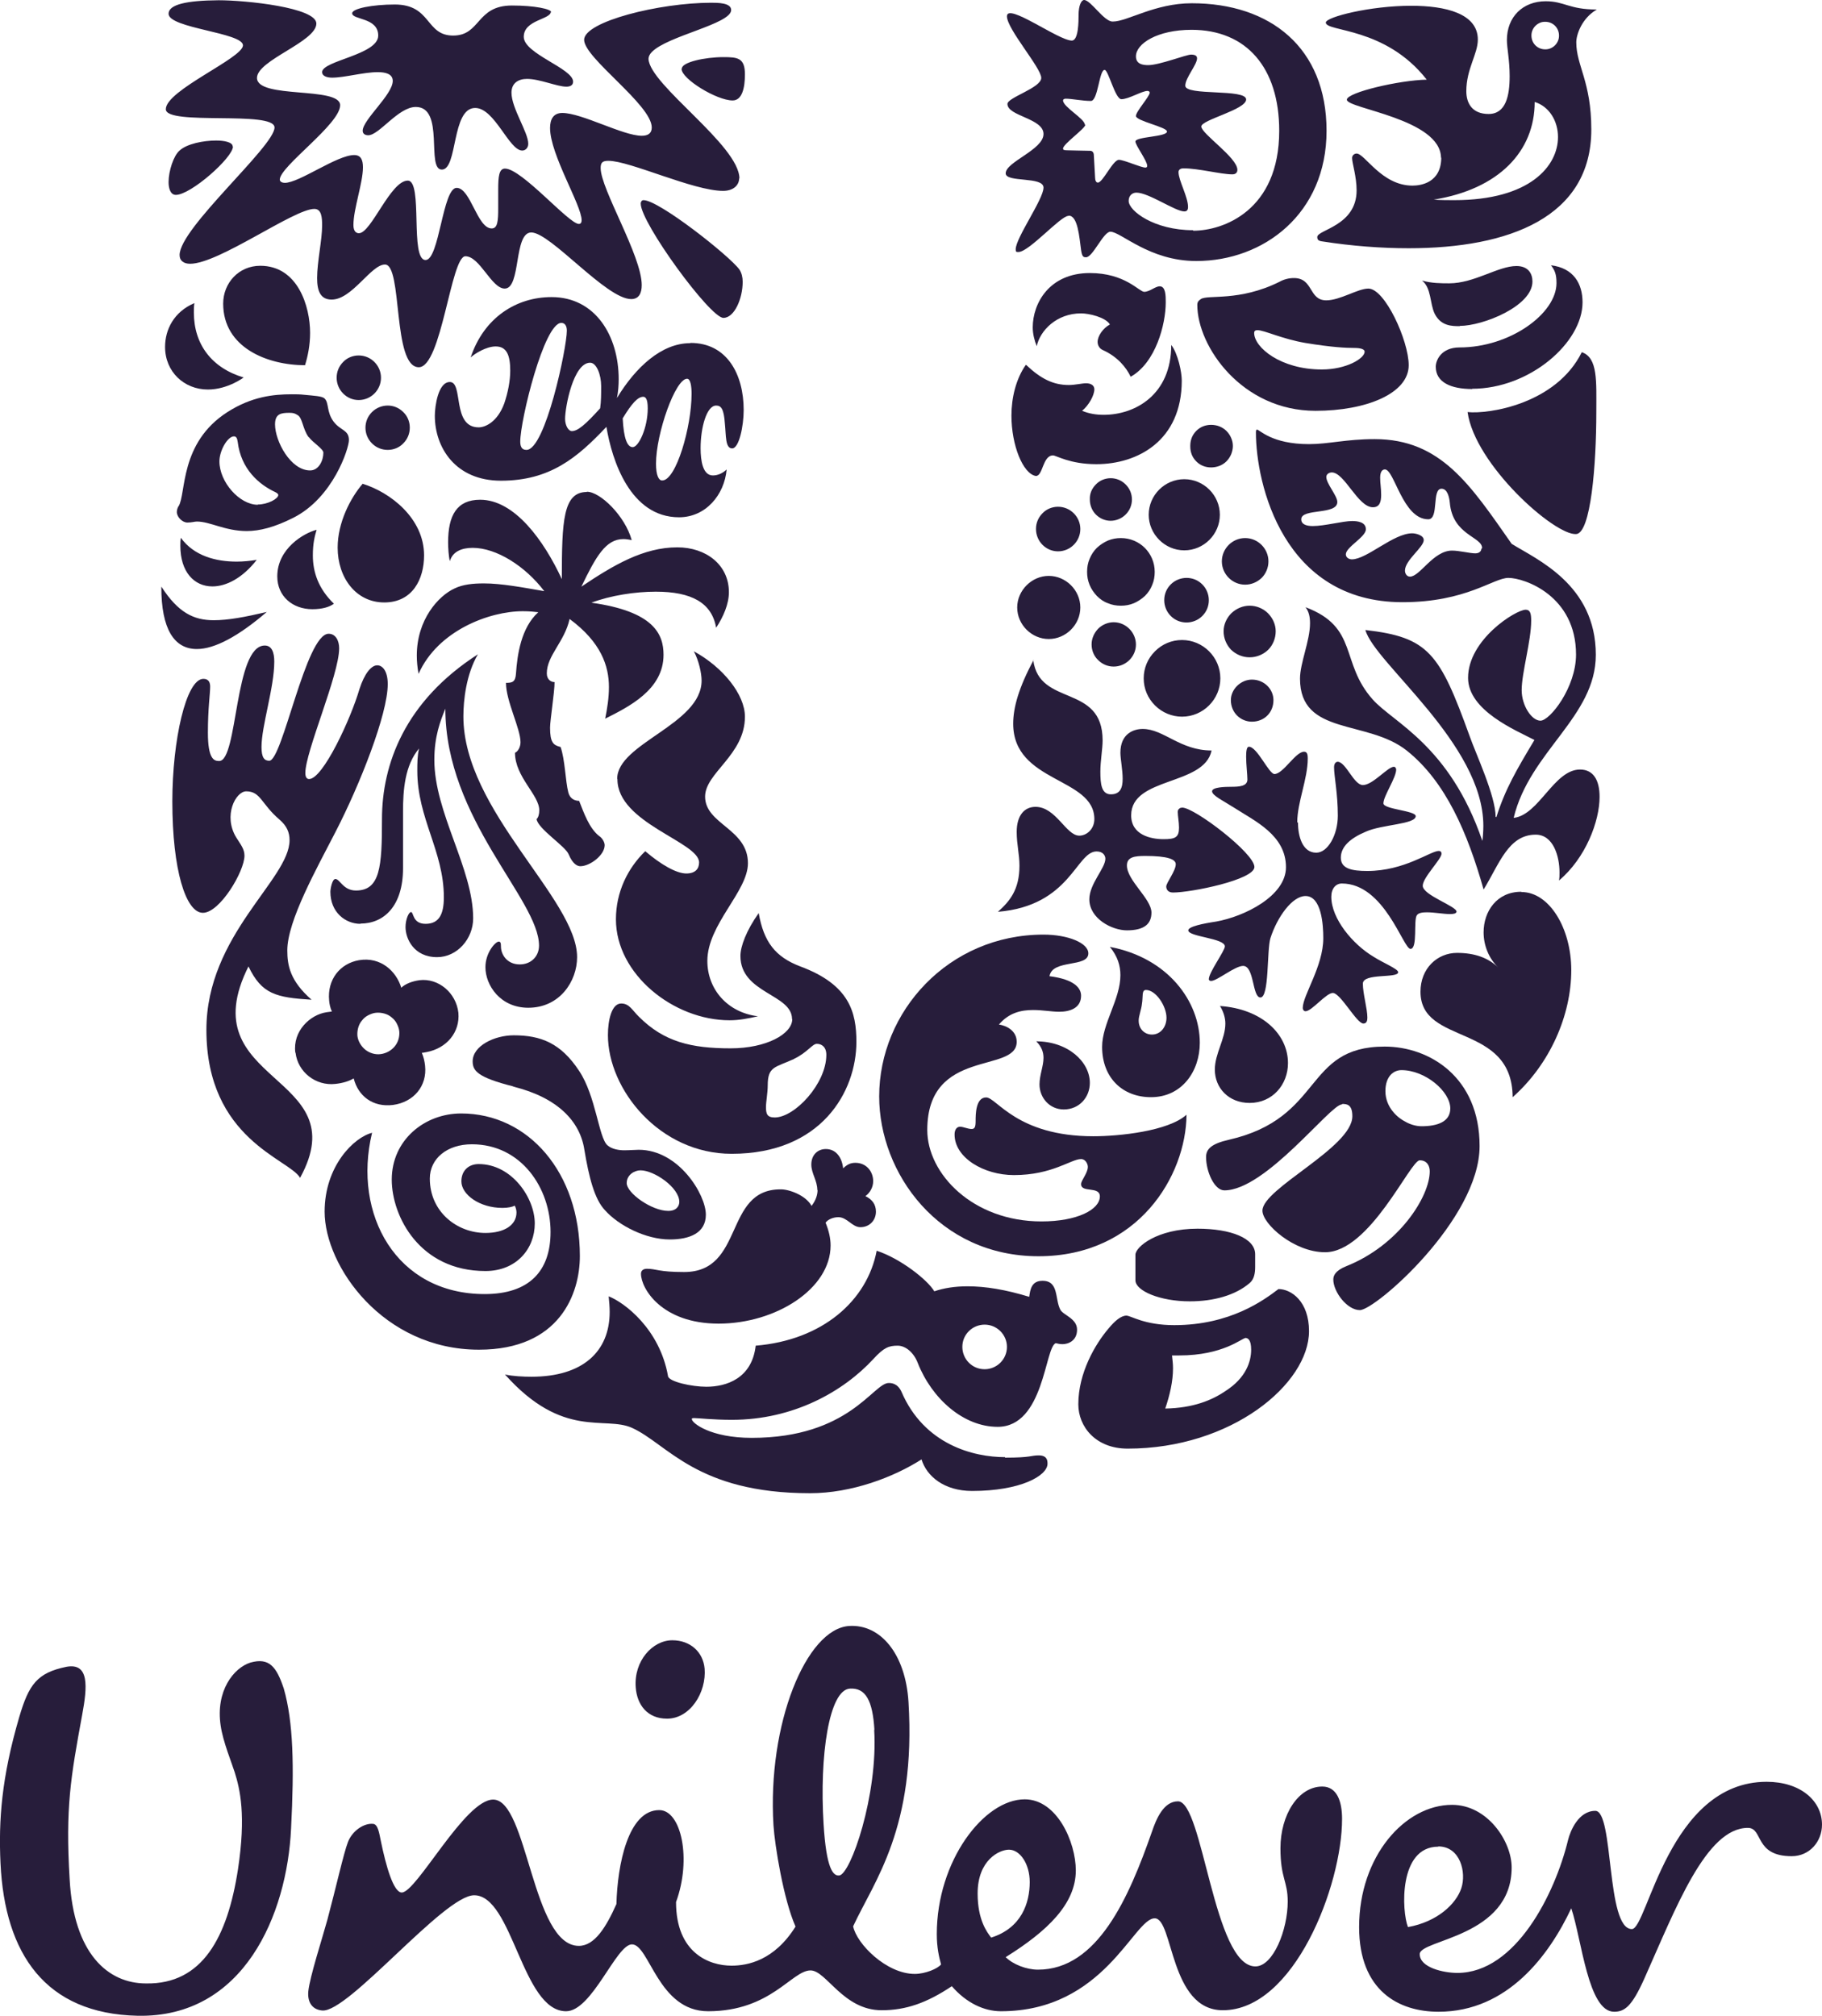
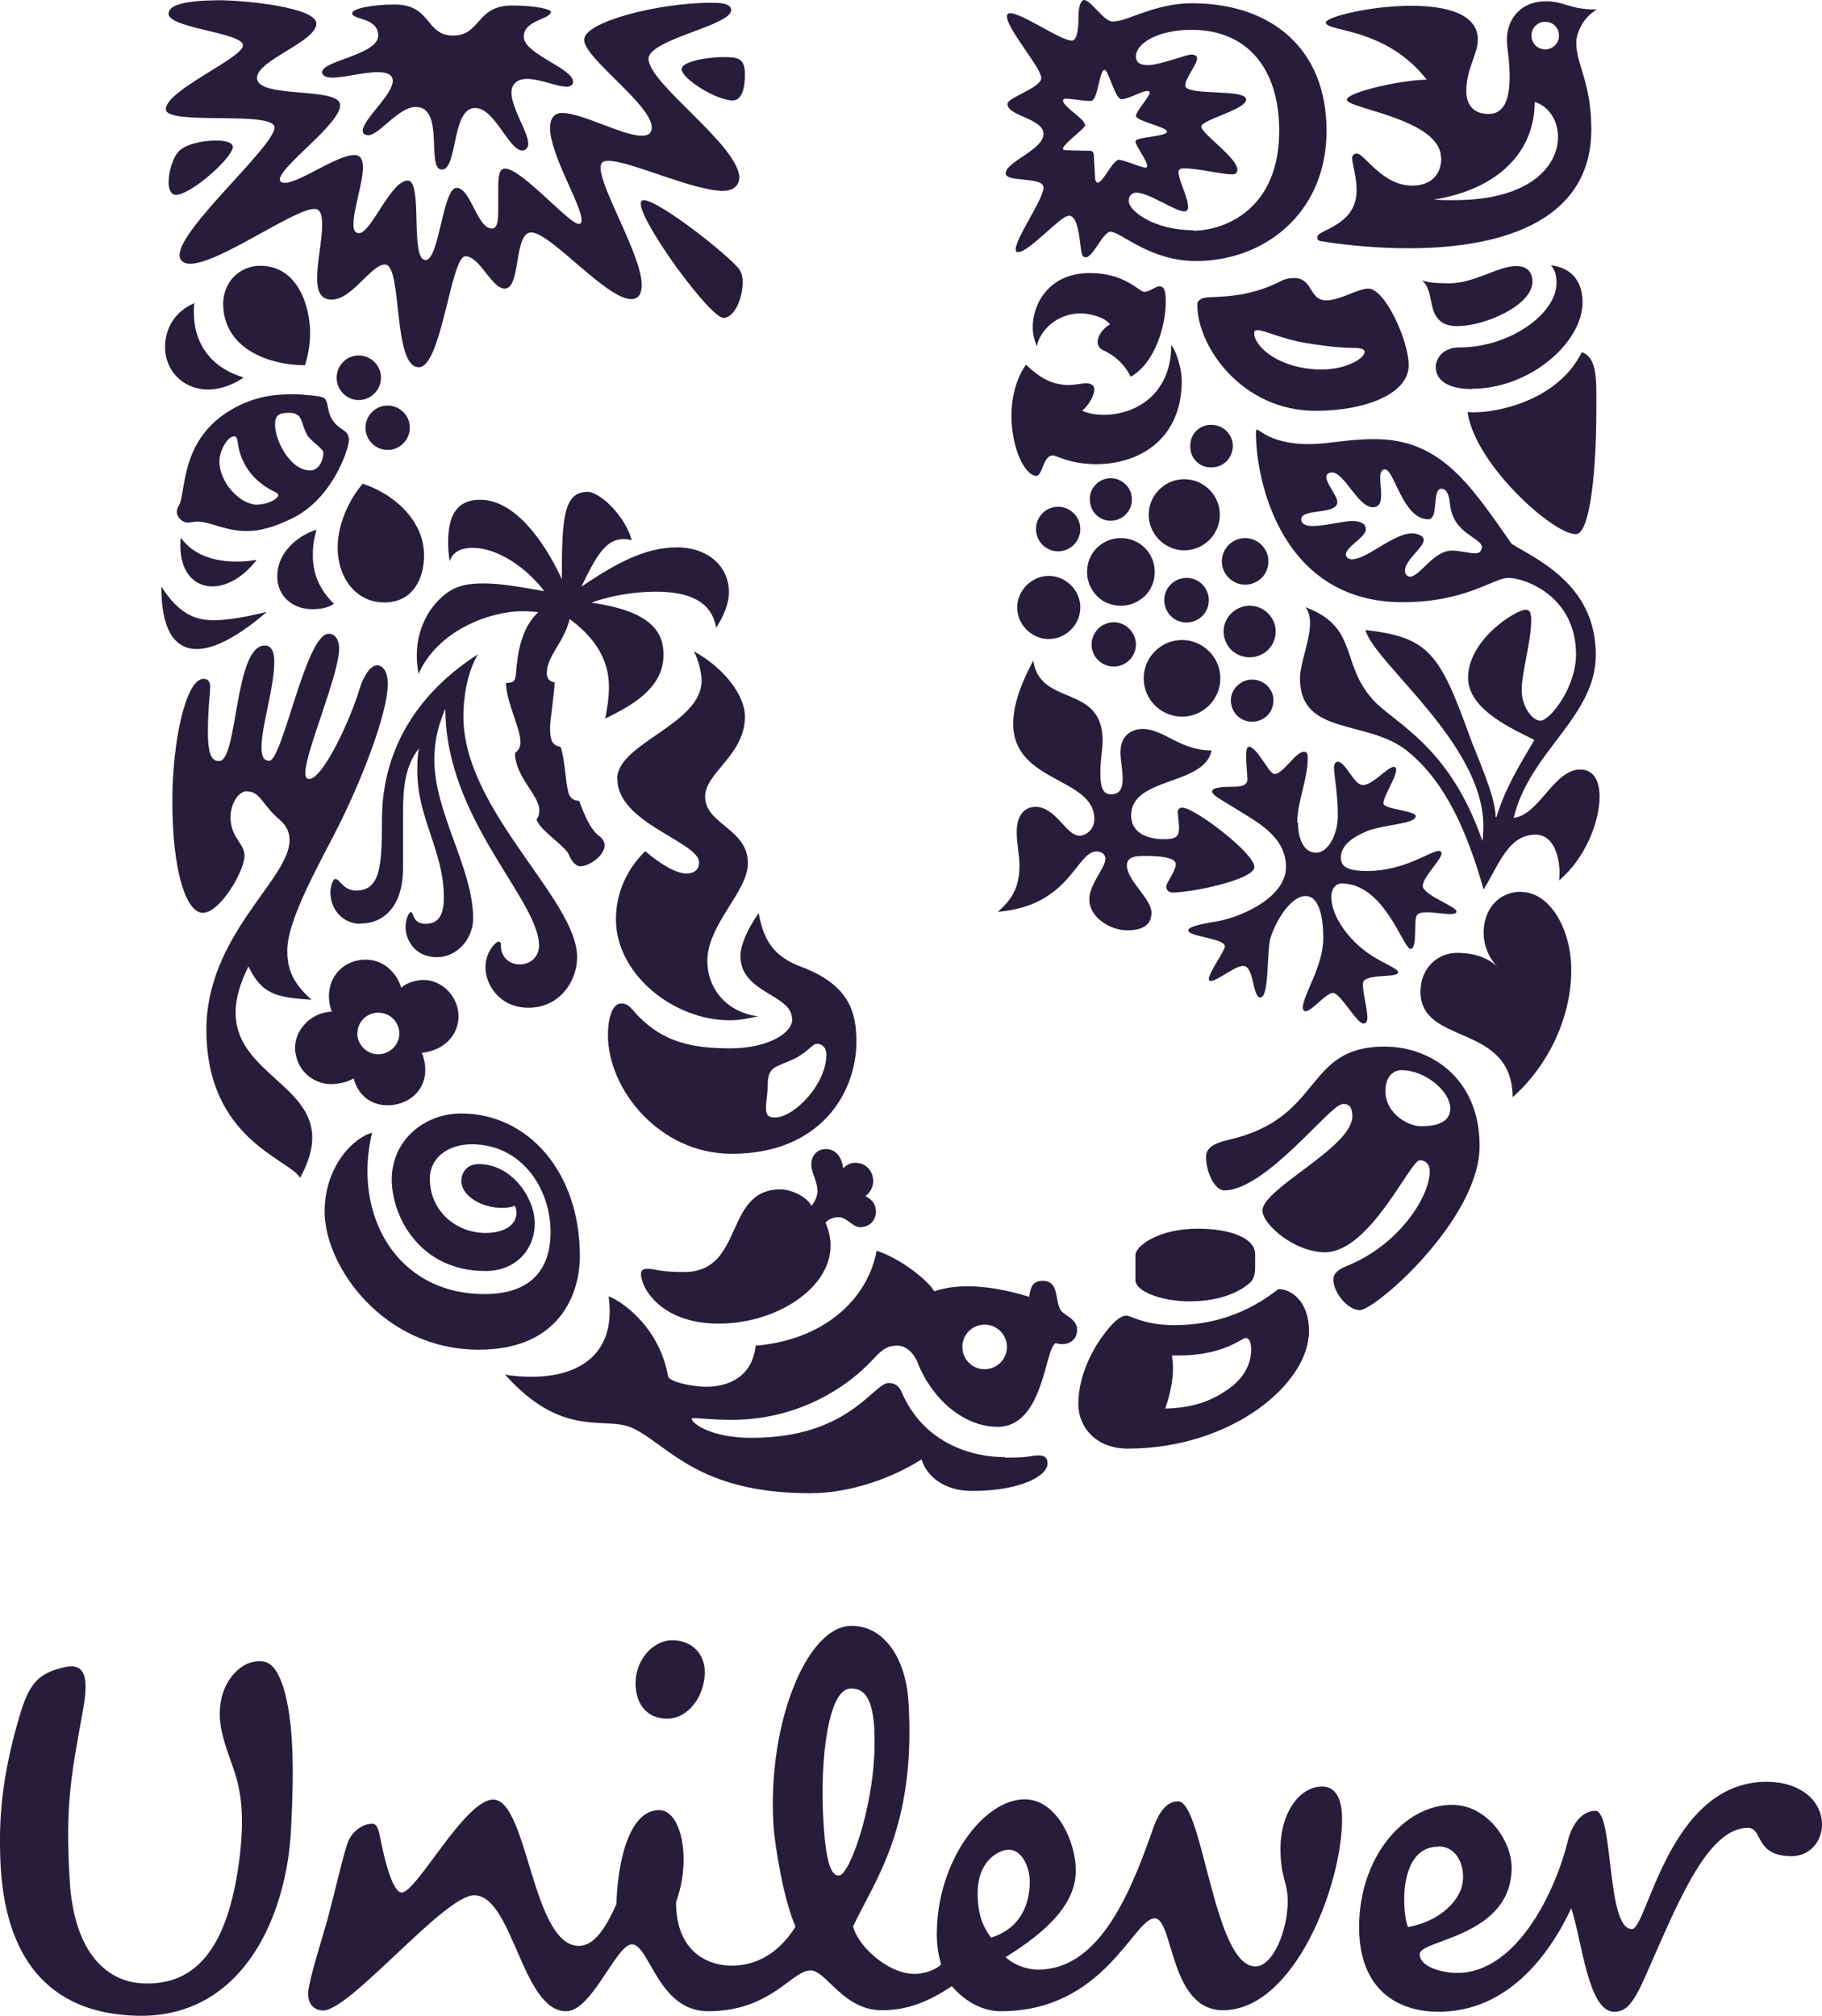
<svg xmlns="http://www.w3.org/2000/svg" id="Layer_2" data-name="Layer 2" viewBox="0 0 72.74 80.47">
  <defs>
    <style>
      .cls-1 {
        fill: #271d3b;
      }
    </style>
  </defs>
  <g id="Capa_1" data-name="Capa 1">
    <g>
      <path class="cls-1" d="M29.21,78.47c.63,0,1.7-.2,2.55-1.56-.48-1.08-.83-3.25-.88-4.04-.25-4.05,1.31-7.85,3.02-7.96,1.25-.08,2.25,1.11,2.37,3.03.31,5.04-1.37,7.15-2.21,8.96.14.7,1.33,1.9,2.46,1.9.42,0,.92-.21,1.05-.38-.08-.29-.17-.67-.17-1.21,0-2.92,1.88-5.38,3.51-5.38,1.29,0,2.04,1.71,2.04,2.84,0,1.33-1.13,2.42-2.8,3.46.29.29.83.5,1.29.5,2.38,0,3.63-2.88,4.55-5.51.17-.5.46-1.21,1.04-1.21,1,0,1.42,6.59,3.09,6.59.71,0,1.29-1.46,1.29-2.59,0-.83-.29-.92-.29-2.13,0-1.33.71-2.46,1.67-2.46.58,0,.79.58.79,1.29,0,2.67-1.92,7.64-4.76,7.64-2.13,0-1.97-3.67-2.72-3.67-.84,0-2.01,3.71-6.14,3.71-.67,0-1.38-.33-1.96-1-1,.67-1.84.96-2.8.96-1.54,0-2.21-1.59-2.84-1.59-.75,0-1.58,1.63-4.09,1.63-2,0-2.34-2.67-3.04-2.67-.63,0-1.59,2.67-2.63,2.67-1.76,0-2.13-4.63-3.67-4.63-1.21,0-5.03,4.71-6.07,4.6-.42-.04-.59-.36-.55-.77.06-.58.56-2.12.76-2.85.34-1.27.65-2.66.82-3.1.17-.45.64-.77,1.01-.73.19.02.24.37.3.66.21,1.03.51,2.08.84,2.08.59,0,2.52-3.71,3.65-3.71,1.38,0,1.55,5.84,3.42,5.84.63,0,1.09-.75,1.5-1.67.04-1.55.46-3.75,1.71-3.75.88,0,1.3,1.96.67,3.67,0,2.04,1.33,2.54,2.21,2.54M62.6,73.46c-.52,2.14-2.09,5.3-4.42,5.3-.54,0-1.5-.21-1.5-.75,0-.59,3.67-.67,3.67-3.46,0-1.04-.96-2.5-2.38-2.5-1.88,0-3.71,2.05-3.71,4.88,0,2.54,1.58,3.38,3.17,3.38,2.76,0,4.42-2.26,5.3-4.13.42,1.25.67,4.13,1.71,4.13.42,0,.71-.21,1.21-1.33,1.25-2.8,2.46-6.01,4.13-6.01.62,0,.25,1.13,1.75,1.13.71,0,1.21-.58,1.21-1.26,0-.96-.87-1.71-2.21-1.71-3.92,0-4.76,5.88-5.38,5.88-1.04,0-.71-4.72-1.46-4.72-.67,0-1,.8-1.09,1.17ZM34.91,69.06c-.07-1.17-.35-1.69-.98-1.65-.83.05-1.22,2.67-1.05,5.41.11,1.79.38,2.07.62,2.05.46-.03,1.56-3.23,1.4-5.82M28.13,66.61c-.06-.67-.58-1.13-1.29-1.13-.79,0-1.54.83-1.46,1.88.05.69.46,1.25,1.25,1.25.92,0,1.58-1.04,1.5-2.01ZM41.11,75.13c0-.71-.38-1.29-.83-1.29-.38,0-1.25.41-1.25,1.75,0,1.05.37,1.54.54,1.76,1.21-.38,1.54-1.38,1.54-2.22ZM57.42,73.71c.88,0,1.13,1.04.92,1.67-.21.63-.96,1.34-2.13,1.55-.25-.63-.38-3.21,1.21-3.21ZM9.37,70.75c-.12-.38-.47-1.23-.56-1.86-.21-1.39.52-2.31,1.19-2.52.75-.21,1.04.17,1.33,1.04.38,1.33.42,3.09.29,5.59-.16,3.42-1.88,7.56-6.13,7.47-3.67-.08-5.3-2.46-5.47-6.09-.08-1.71.04-3.42.75-5.84.38-1.29.71-1.76,1.88-2,.92-.17.84.79.63,1.92-.46,2.5-.67,3.71-.5,6.55.16,3,1.54,4.17,3.05,4.17,2.25.04,3.25-1.84,3.67-4.55.33-2.17.08-3.21-.13-3.88ZM58.59,16.45c.29,2.1,3.48,4.94,4.34,4.87.58-.05.8-2.75.8-4.87,0-1.22.07-2.17-.58-2.39-1.02,2.06-3.7,2.48-4.56,2.39ZM58.77,15.52c2.3,0,4.41-1.84,4.41-3.45,0-.75-.36-1.37-1.26-1.48.15.2.22.35.22.71,0,1.22-1.86,2.57-3.87,2.57-.73,0-.95.51-.95.77,0,.62.6.89,1.46.89ZM58.28,13.02c-.31,0-.75,0-1-.49-.2-.4-.13-1.04-.51-1.33.38.11.78.11,1.09.11,1,0,1.95-.69,2.68-.69.48,0,.64.31.64.62,0,.98-1.97,1.77-2.9,1.77ZM8.75,30.38c.75,0,.6-4.61,1.82-4.61.29,0,.38.29.38.64,0,1.04-.51,2.57-.51,3.41,0,.42.11.55.31.55.53,0,1.46-5.07,2.37-5.07.29,0,.42.29.42.58,0,1.06-1.35,4.12-1.35,4.98,0,.13.04.24.15.24.55,0,1.66-2.39,2.01-3.59.2-.62.47-.95.71-.95.22,0,.42.24.42.75,0,1.2-1.11,4.01-2.08,5.89-.75,1.46-1.93,3.56-1.93,4.74,0,.6.11,1.22.97,1.97-1.42-.09-1.99-.22-2.52-1.33-2.37,4.72,4.36,4.25,2.06,8.44-.42-.75-3.74-1.53-3.74-5.91,0-3.79,3.32-6,3.32-7.57,0-.31-.11-.57-.4-.82-.73-.62-.75-1.13-1.33-1.13-.42,0-.93.97-.4,1.84.18.29.33.46.33.73,0,.62-.98,2.28-1.66,2.28s-1.22-1.7-1.22-4.45c0-2.44.55-4.89,1.24-4.89.2,0,.27.13.27.31,0,.29-.09.86-.09,1.84,0,1.04.24,1.13.44,1.13Z" />
      <path class="cls-1" d="M14.39,36.87c.93,0,1.7-.69,1.7-2.21v-2.26c0-.86.07-1.84.64-2.52-.07.29-.07.6-.07.89,0,1.9,1.06,3.21,1.06,5.05,0,.69-.2,1.06-.73,1.06s-.47-.47-.58-.47c-.09,0-.22.29-.22.6,0,.46.33,1.2,1.26,1.2.8,0,1.44-.73,1.44-1.55,0-1.99-1.55-4.21-1.55-6.33,0-.93.24-1.55.44-2.04,0,4.41,3.74,7.62,3.74,9.46,0,.42-.31.75-.77.75-.51,0-.75-.4-.75-.71,0-.15-.02-.2-.09-.2-.13,0-.53.44-.53,1.02,0,.73.6,1.62,1.71,1.62,1.26,0,1.95-1.06,1.95-2.02,0-2.32-4.54-5.85-4.54-9.61,0-.64.11-1.68.58-2.48-2.92,1.88-3.83,4.39-3.83,6.58,0,1.9-.07,2.85-1.04,2.85-.51,0-.64-.46-.82-.46-.13,0-.2.4-.2.51,0,.82.6,1.28,1.2,1.28ZM52.77,14.75c.98,0,1.71-.44,1.71-.71,0-.09-.13-.15-.42-.15s-.86-.02-1.95-.2c-.93-.16-1.64-.51-1.91-.51-.09,0-.13.04-.13.11,0,.58,1.06,1.46,2.7,1.46ZM47.94,11.94c.28-.19,1.53.11,3.14-.69.18-.1.37-.15.58-.15.78,0,.58.89,1.29.89.55,0,1.26-.47,1.68-.47.66,0,1.61,2.08,1.61,3.06,0,1.13-1.7,1.82-3.72,1.82-2.94,0-4.72-2.57-4.72-4.23,0-.13.07-.18.13-.22ZM14.86,45.22c-.73.18-1.9,1.33-1.9,3.15,0,2.17,2.33,5.51,6.16,5.51,3.23,0,4.03-2.24,4.03-3.74,0-3.34-2.06-5.69-4.74-5.69-1.46,0-2.77,1.06-2.77,2.64,0,1.46,1.11,3.65,3.74,3.65,1.24,0,1.97-.89,1.97-1.9s-.91-2.37-2.24-2.37c-.4,0-.69.26-.69.69,0,.53.73,1.06,1.64,1.06.22,0,.4-.04.49-.09.04.07.07.18.07.27,0,.51-.49.82-1.24.82-1.13,0-2.22-.84-2.22-2.17,0-.8.69-1.37,1.68-1.37,1.97,0,3.14,1.75,3.14,3.5,0,1.57-.86,2.48-2.63,2.48-3.54,0-5.27-3.19-4.5-6.42ZM38.42,53.77c0,.23.09.46.26.63.17.17.39.26.63.26.49,0,.89-.4.89-.89s-.4-.89-.89-.89c-.23,0-.46.09-.63.26-.17.17-.26.39-.26.63M40.13,58.19c1.06,0,1.01-.09,1.34-.09s.35.2.35.33c0,.49-1.09,1.09-3.01,1.09-1.13,0-1.82-.6-2.02-1.26-1.11.71-2.79,1.35-4.45,1.35-4.54,0-5.69-1.97-7.11-2.61-1.09-.49-2.75.47-5.07-2.13.31.07.73.09,1.06.09,2.04,0,3.12-1,3.12-2.59,0-.2-.02-.42-.04-.62.62.24,2.04,1.3,2.37,3.19.04.22.95.42,1.53.42.8,0,1.82-.33,1.97-1.64,2.66-.22,4.45-1.79,4.83-3.79.95.31,2.04,1.17,2.3,1.62.38-.13.82-.2,1.33-.2.71,0,1.51.13,2.46.42.04-.29.09-.64.53-.64.66,0,.49.73.71,1.15.11.22.67.35.67.8s-.36.58-.58.58c-.09,0-.2-.02-.27-.04-.44.15-.46,3.34-2.32,3.34-1.37,0-2.63-1.13-3.19-2.55-.16-.42-.49-.69-.8-.69-.35,0-.55.07-.97.53-1.2,1.3-3.19,2.43-5.65,2.43-.75,0-1.35-.07-1.51-.07-.09,0-.09.02-.09.04,0,.16.75.75,2.39.75,3.9,0,4.85-2.19,5.47-2.19.09,0,.35,0,.51.35.91,2.12,2.89,2.61,4.13,2.61ZM53.57,44.09c-.46,0-3.04,3.43-4.69,3.43-.4,0-.73-.75-.73-1.33,0-.31.2-.53.91-.69,3.81-.87,2.97-3.72,6.22-3.72,1.79,0,3.79,1.22,3.79,3.97,0,2.92-4.16,6.55-4.78,6.55-.51,0-1.06-.73-1.06-1.22,0-.15.07-.35.51-.53,2.12-.84,3.34-2.79,3.34-3.79,0-.22-.11-.44-.4-.44-.38,0-1.99,3.67-3.78,3.67-1.24,0-2.5-1.13-2.5-1.66,0-.89,3.59-2.52,3.59-3.77,0-.47-.22-.49-.4-.49M55.95,42.72c-.31,0-.64.24-.64.84,0,.66.51,1.08.8,1.22.15.09.4.18.64.18.64,0,1.15-.18,1.15-.71,0-.68-1-1.53-1.95-1.53ZM14.59,17.07c0,.24.09.46.26.63s.39.26.63.26c.23,0,.46-.09.62-.26.17-.17.26-.39.26-.63,0-.23-.09-.46-.26-.62-.17-.17-.39-.26-.62-.26-.23,0-.46.09-.63.26-.17.17-.26.39-.26.63ZM13.44,15.08c0,.23.09.46.26.63.17.17.39.26.62.26.49,0,.89-.4.89-.89s-.4-.89-.89-.89c-.23,0-.46.09-.62.26-.17.17-.26.39-.26.63ZM12.64,21.15c-.51.13-1.57.75-1.57,1.86,0,.8.62,1.31,1.4,1.31.4,0,.69-.09.86-.22-.62-.6-.84-1.26-.84-1.93,0-.47.07-.75.15-1.02ZM7.22,21.46c-.02.11-.02.22-.02.33,0,1.04.55,1.62,1.28,1.62.55,0,1.2-.33,1.77-1.06-.26.04-.53.07-.8.07-.82,0-1.7-.22-2.23-.95ZM6.44,23.43c0,1.68.51,2.48,1.42,2.48.71,0,1.66-.51,2.79-1.48-.86.2-1.53.33-2.12.33-.8,0-1.42-.31-2.08-1.33ZM12.18,14.57c.11-.35.2-.8.2-1.28,0-1.06-.49-2.68-1.99-2.68-.86,0-1.48.69-1.48,1.51,0,1.75,1.75,2.46,3.28,2.46ZM10.29,20.15c-.73,0-1.53-.91-1.53-1.73,0-.44.33-1,.58-1,.09,0,.13.07.15.22.13,1.08.84,1.7,1.51,2.01.07.04.11.07.11.11,0,.15-.42.38-.82.38M12.33,17.45c.15.21.58.47.58.62,0,.31-.18.71-.53.71-.78,0-1.4-1.17-1.4-1.84,0-.42.24-.46.57-.46.16,0,.22.02.33.09.2.11.2.55.44.88ZM7.13,20.2c-.04.07-.07.15-.07.24,0,.2.22.42.42.42.18,0,.29-.04.38-.04.53,0,1.13.38,1.99.38.51,0,1.11-.15,1.86-.53,1.59-.8,2.22-2.77,2.22-3.1,0-.42-.34-.37-.62-.75-.28-.39-.17-.73-.35-.91-.1-.1-.42-.11-.82-.15-.16-.02-.32-.02-.49-.02-.73,0-1.6.09-2.57.71-1.92,1.23-1.64,3.25-1.95,3.76ZM14.48,19.31c-.49.57-1,1.55-1,2.55,0,1.2.73,2.19,1.86,2.19s1.59-.93,1.59-1.88c0-1.48-1.35-2.52-2.46-2.86ZM9.74,15.06s-.64.49-1.44.49c-.95,0-1.71-.71-1.71-1.7,0-.69.35-1.4,1.17-1.75-.02.13-.02.24-.02.38,0,1.26.71,2.21,1.99,2.59ZM48.78,22.41c0,.51.42.93.93.93.25,0,.48-.1.66-.27.17-.17.27-.41.27-.66,0-.51-.42-.93-.93-.93s-.93.42-.93.93ZM48.85,25.2c0,.28.11.54.3.74.2.19.46.3.74.3s.54-.11.74-.3c.19-.19.3-.46.3-.74,0-.27-.12-.53-.31-.72-.19-.19-.46-.3-.73-.3s-.53.11-.73.3c-.19.19-.31.45-.31.72ZM45.66,27.08c0,.41.16.79.45,1.08.29.29.68.45,1.08.45.84,0,1.53-.69,1.53-1.53s-.69-1.53-1.53-1.53c-.41,0-.79.16-1.08.45s-.45.67-.45,1.08ZM46.48,23.96c0,.23.09.46.26.63.17.17.39.26.63.26.23,0,.46-.09.63-.26.17-.17.26-.39.26-.63,0-.23-.09-.46-.26-.63-.17-.17-.39-.26-.63-.26-.23,0-.46.09-.63.26-.17.17-.26.39-.26.63ZM43.58,25.73c0,.23.09.46.26.62.17.17.39.26.62.26.49,0,.89-.4.89-.88s-.4-.89-.89-.89c-.23,0-.46.1-.62.26-.16.17-.26.39-.26.62ZM45.86,20.55c0,.77.64,1.42,1.42,1.42s1.42-.64,1.42-1.42-.64-1.42-1.42-1.42-1.42.64-1.42,1.42ZM47.52,17.83c0,.11.02.22.06.32.04.1.1.19.18.27.08.08.17.14.27.18.1.04.21.06.32.06.11,0,.22-.02.33-.06.1-.04.2-.1.28-.18.08-.08.14-.17.19-.28.04-.1.07-.22.07-.33s-.02-.22-.07-.33c-.04-.1-.11-.2-.19-.28-.08-.08-.18-.14-.28-.18-.1-.04-.22-.06-.33-.06-.11,0-.22.02-.32.06-.1.04-.19.1-.27.18-.08.08-.14.17-.18.27-.04.1-.06.21-.06.32ZM43.51,19.95c0,.22.09.44.24.59.16.16.37.25.59.25.22,0,.44-.09.6-.25.16-.16.25-.37.25-.6s-.09-.44-.25-.6c-.16-.16-.37-.25-.6-.25-.22,0-.44.09-.59.25-.16.16-.25.37-.24.59ZM43.4,22.83c0,.18.03.35.1.52s.17.31.29.44c.13.13.27.23.44.29.16.07.34.1.52.1.18,0,.35-.03.52-.1.16-.07.31-.17.44-.29.13-.13.23-.28.29-.44.07-.16.1-.34.1-.52,0-.75-.6-1.35-1.35-1.35-.18,0-.35.03-.52.1-.16.07-.31.17-.44.29-.13.13-.22.27-.29.44-.07.16-.1.34-.1.52ZM40.61,24.25c0,.69.58,1.26,1.26,1.26s1.26-.57,1.26-1.26-.58-1.26-1.26-1.26-1.26.58-1.26,1.26ZM41.36,21.12c0,.23.09.46.26.63.17.17.39.26.62.26.49,0,.89-.4.89-.89s-.4-.89-.89-.89c-.23,0-.46.09-.62.26-.17.17-.26.39-.26.62ZM49.14,27.95c0-.44.4-.82.84-.82.49,0,.86.38.86.82,0,.51-.38.86-.86.86-.44,0-.84-.35-.84-.86ZM49.71,53.41c.11,0,.24.07.24.47,0,.49-.22,1.13-1.01,1.64-.55.38-1.31.69-2.42.71.18-.53.31-1.08.31-1.61,0-.18-.02-.31-.04-.51h.29c1.75,0,2.5-.69,2.63-.69ZM49.89,51.22c.18-.15.22-.4.22-.64v-.51c0-.64-.97-1.02-2.3-1.02-1.62,0-2.48.73-2.48,1.04v1.02c0,.42.98.84,2.17.84.95,0,1.82-.24,2.39-.73M51.04,51.46c-.58.44-1.92,1.44-4.16,1.44-1.2,0-1.73-.38-1.91-.38-.22,0-.47.22-.71.51-.53.62-1.21,1.77-1.21,3.03,0,.89.69,1.77,1.97,1.77,4.15,0,7.24-2.59,7.24-4.69,0-1.19-.71-1.68-1.22-1.68M51.82,32.84c0,.55.18,1.2.73,1.2.46,0,.86-.71.86-1.48,0-.89-.15-1.57-.15-1.93,0-.15.07-.22.15-.22.33.02.64.93,1,.93.4,0,.99-.73,1.24-.73.07,0,.09.09.09.11,0,.33-.51,1.06-.51,1.35,0,.24,1.29.29,1.29.51,0,.33-1.35.33-1.99.62-.62.26-1,.6-1,1.04s.44.53,1.06.53c1.48,0,2.52-.8,2.85-.8.07,0,.11.04.11.11,0,.22-.75.95-.75,1.28,0,.38,1.37.82,1.35,1.04-.02.07-.11.09-.27.09-.24,0-.62-.07-.91-.07-.18,0-.33.02-.4.11-.15.18.04,1.35-.26,1.35-.29,0-1.04-2.61-2.74-2.61-.24,0-.42.2-.42.53,0,.88.86,1.9,1.68,2.39.37.24.99.49.99.62,0,.26-1.41.02-1.41.46,0,.4.18,1,.18,1.35,0,.11-.02.24-.16.24-.27,0-.91-1.22-1.22-1.22-.27,0-.84.73-1.09.73-.07,0-.11-.07-.11-.13,0-.51.82-1.66.82-2.79,0-.53-.07-1.68-.71-1.68-.53,0-1.13.84-1.4,1.68-.15.49-.04,2.37-.4,2.37-.33,0-.24-1.26-.69-1.26-.33,0-1.04.6-1.28.6-.04,0-.09-.02-.09-.07,0-.27.64-1.13.64-1.31,0-.33-1.46-.38-1.46-.64,0-.15.58-.27,1.11-.35,1.13-.2,2.79-1.02,2.79-2.17,0-1.28-1.24-1.84-2.06-2.37-.42-.27-.89-.49-.89-.66s.53-.18.75-.18c.33,0,.66-.02.66-.29,0-.2-.05-.6-.05-.91,0-.22.02-.4.11-.4.33,0,.8,1.09,1.02,1.09.35,0,.84-.89,1.18-.89.11,0,.15.07.15.27,0,.82-.42,1.75-.42,2.55ZM41.25,26.35c.24,1.88,2.77.93,2.77,3.21,0,.33-.09.82-.09,1.24,0,.49.04.91.42.91s.47-.27.47-.62-.09-.8-.09-1.04c0-.78.55-.95.89-.95.84,0,1.49.86,2.75.86-.29,1.42-3.21,1.04-3.21,2.59,0,.78.78.95,1.29.95.47,0,.62-.07.62-.46,0-.22-.05-.47-.05-.62,0-.02,0-.05.01-.07,0-.02.02-.04.04-.06.02-.02.04-.03.06-.04.02,0,.05-.01.07-.01.49,0,2.88,1.82,2.88,2.37,0,.51-2.52,1.02-3.25,1.02-.22,0-.27-.15-.27-.24,0-.15.38-.62.38-.89,0-.2-.33-.33-1.22-.33-.42,0-.73.04-.73.38,0,.6.98,1.33.98,1.88,0,.44-.27.71-.98.71-.6,0-1.5-.47-1.5-1.24,0-.62.64-1.24.64-1.62,0-.11-.08-.29-.35-.29-.82,0-1.04,2.17-3.94,2.41.47-.42.86-.88.86-1.84,0-.47-.11-.84-.11-1.35,0-.66.31-1,.75-1,.82,0,1.22,1.15,1.75,1.15.29,0,.6-.26.6-.66,0-1.68-3.24-1.44-3.24-3.81,0-.64.22-1.44.82-2.55Z" />
-       <path class="cls-1" d="M45.46,40.75c0,.31.22.55.53.55.35,0,.58-.31.58-.67,0-.46-.42-1.11-.82-1.11-.18,0-.11.27-.16.55-.02.22-.13.49-.13.66M44.31,37.8c2.33.44,3.59,2.19,3.59,3.83,0,1.13-.71,2.17-1.95,2.17-1.13,0-1.95-.77-1.95-2.01,0-.93.73-1.9.73-2.86,0-.38-.11-.75-.42-1.13ZM41.37,41.57c.22.22.29.44.29.66,0,.33-.16.69-.16,1.06,0,.53.4,1,.97,1,.62,0,1.04-.49,1.04-1.06,0-.84-.87-1.66-2.15-1.66ZM48.7,40.15c.15.24.22.49.22.71,0,.62-.42,1.2-.42,1.84,0,.73.55,1.33,1.39,1.33.91,0,1.53-.73,1.53-1.59,0-1.17-1.06-2.17-2.72-2.28ZM41.9,38.97c1.02.13,1.26.49,1.26.78,0,.49-.44.64-.87.64-.31,0-.66-.07-1.04-.07-.49,0-.97.11-1.37.58.29.04.71.24.71.69,0,1.28-3.57.22-3.57,3.52,0,1.75,1.82,3.65,4.56,3.65,1.42,0,2.33-.47,2.33-1,0-.42-.75-.13-.75-.49,0-.15.27-.44.27-.69,0-.11-.09-.31-.27-.31-.4,0-1.15.64-2.68.64-1.2,0-2.37-.69-2.37-1.62,0-.2.09-.31.22-.31s.31.09.46.09c.13,0,.16-.09.16-.33s0-.93.42-.93,1.22,1.55,4.28,1.55c1.02,0,2.99-.2,3.72-.86-.02,2.44-1.93,5.65-5.91,5.65s-6.36-3.32-6.36-6.38c0-3.39,2.77-6.46,6.56-6.46.97,0,1.79.33,1.79.75,0,.58-1.44.22-1.55.91ZM27.57,13.69c1.46,0,2.12,1.26,2.12,2.68,0,.62-.18,1.53-.46,1.53s-.24-.51-.29-.98c-.04-.6-.15-.73-.35-.73-.38,0-.62.88-.62,1.7,0,.51.09,1.09.49,1.09.22,0,.42-.11.55-.24-.09,1.02-.84,1.91-1.9,1.91-1.95,0-2.68-2.28-2.9-3.61-1.17,1.24-2.26,2.15-4.21,2.15-1.82,0-2.64-1.33-2.64-2.59,0-.38.13-1.35.6-1.35.55,0,.07,1.81,1.15,1.81.27,0,.75-.22,1.02-.95.15-.44.24-.91.24-1.31,0-.6-.13-.97-.58-.97-.38,0-.84.29-1,.44.53-1.59,1.82-2.41,3.23-2.41,1.75,0,2.68,1.55,2.68,3.28,0,.24-.02.51-.07.75.75-1.24,1.79-2.19,2.92-2.19ZM25.86,16.3c0-.38-.09-.46-.18-.46-.22,0-.46.27-.82.86.04.8.18,1.15.4,1.15.24,0,.6-.78.6-1.55ZM22.83,17.21c.24,0,.55-.27,1.13-.91.04-.29.04-.55.04-.89,0-.44-.18-.93-.44-.93-.67,0-1,1.77-1,2.24,0,.26.13.49.27.49ZM26.44,19.18c.55,0,1.17-2.13,1.17-3.46,0-.29-.04-.6-.18-.6-.47,0-1.24,2.19-1.24,3.39,0,.47.11.67.24.67ZM21.02,17.96c.75,0,1.61-4.07,1.61-4.76,0-.18-.07-.31-.22-.31-.69,0-1.64,3.88-1.64,4.74,0,.16.04.33.24.33Z" />
      <path class="cls-1" d="M23.43,19.64c-.95,0-1,1.15-1,3.48-.71-1.53-1.88-3.17-3.26-3.17-.93,0-1.28.62-1.28,1.7,0,.22.02.56.07.75.11-.38.47-.53.91-.53.95,0,2.1.73,2.86,1.73-.86-.15-1.71-.31-2.41-.31-.44,0-.84.04-1.17.2-.64.29-1.51,1.24-1.51,2.68,0,.22.02.46.07.73.77-1.73,2.83-2.5,4.16-2.5.27,0,.46.02.62.04-.69.62-.84,1.71-.89,2.44-.02.35-.15.38-.4.38,0,.73.58,1.82.58,2.37,0,.2-.11.38-.22.42,0,.97.97,1.68.97,2.3,0,.15-.04.29-.11.35.07.4,1.14,1.07,1.28,1.4.17.41.36.48.47.48.38,0,.97-.44.97-.84,0-.13-.11-.29-.2-.35-.42-.31-.64-.97-.82-1.42-.16,0-.36-.07-.43-.33-.12-.46-.13-1.31-.31-1.82-.29-.07-.42-.18-.42-.77,0-.29.18-1.42.18-1.82-.13,0-.31-.09-.31-.35,0-.71.71-1.26.91-2.17,1.26.93,1.57,1.88,1.57,2.72,0,.44-.07.86-.15,1.26.93-.47,2.33-1.15,2.33-2.55,0-.82-.38-1.73-2.88-2.08.77-.29,1.75-.44,2.57-.44,1.42,0,2.24.44,2.41,1.44.29-.44.51-.95.51-1.42,0-1.09-.91-1.79-2.06-1.79-1.35,0-2.55.71-3.83,1.57.58-1.2.97-1.9,1.68-1.9.11,0,.22.02.33.04-.27-.97-1.26-1.93-1.79-1.93ZM60.74,35.61c1.11,0,1.99,1.44,1.99,3.12,0,1.79-.84,3.74-2.34,5.07-.02-2.99-3.68-2.04-3.68-4.21,0-.93.67-1.55,1.46-1.55.71,0,1.26.2,1.66.6-.4-.38-.6-.91-.6-1.42,0-.84.53-1.62,1.5-1.62ZM44.31,12.95c-.18-.29-.84-.44-1.15-.44-.98,0-1.64.69-1.77,1.31-.09-.22-.16-.49-.16-.75,0-.97.67-2.17,2.28-2.17,1.41,0,1.97.75,2.17.75.22,0,.44-.22.62-.22.24,0,.24.38.24.64,0,.88-.4,2.41-1.4,2.97-.18-.38-.53-.8-1.1-1.06-.07-.03-.12-.07-.16-.13s-.06-.13-.06-.2c0-.24.22-.55.48-.69ZM40.97,14.57c.58.55,1.08.8,1.7.8.25,0,.53-.07.69-.07.2,0,.33.09.33.24,0,.24-.22.64-.49.86.27.11.55.16.86.16,1.26,0,2.7-.8,2.7-2.79.27.35.42,1.09.42,1.42,0,2.41-1.77,3.34-3.41,3.34-1.06,0-1.6-.35-1.73-.35-.42,0-.4.84-.69.82-.51-.09-.97-1.22-.97-2.41,0-.71.18-1.46.57-2.02ZM22.01.49c0-.13-.66-.27-1.57-.27-1.44,0-1.24,1.2-2.35,1.2s-.86-1.24-2.33-1.24c-.89,0-1.7.16-1.7.35,0,.27,1.04.16,1.04.89,0,.77-2.24,1-2.24,1.46,0,.15.18.22.4.22.49,0,1.26-.22,1.82-.22.31,0,.6.07.6.35,0,.55-1.2,1.55-1.2,1.99,0,.13.11.18.22.18.44,0,1.2-1.13,1.9-1.13,1.17,0,.4,2.5,1.04,2.5s.38-2.46,1.33-2.46c.78,0,1.35,1.7,1.88,1.7.13,0,.24-.11.24-.27,0-.46-.67-1.42-.67-2.04,0-.38.27-.55.62-.55.51,0,1.2.31,1.57.31.13,0,.27-.04.27-.2,0-.53-1.97-1.11-1.97-1.79s1.08-.69,1.08-1ZM27.21,2.75c0,.4,1.4,1.26,2.04,1.26.38,0,.49-.51.49-1.04,0-.66-.29-.69-.86-.69-.73,0-1.66.2-1.66.46ZM29.52,7.13c0-1.33-3.59-3.74-3.63-4.78,0-.09.05-.19.13-.27.62-.65,3.17-1.12,3.17-1.68,0-.29-.53-.29-.8-.29-2.06,0-5.07.75-5.07,1.48s2.7,2.59,2.7,3.5c0,.24-.16.33-.4.33-.75,0-2.39-.91-3.17-.91-.35,0-.49.24-.49.6,0,1.06,1.26,3.08,1.26,3.68,0,.07-.02.15-.11.15-.4,0-2.28-2.21-2.95-2.21-.24,0-.27.33-.27.82v.75c0,.51-.02.82-.26.82-.58,0-.84-1.62-1.4-1.62s-.69,2.88-1.24,2.88c-.64,0-.09-3.17-.71-3.17-.69,0-1.46,2.1-1.95,2.1-.18,0-.22-.18-.22-.33,0-.64.38-1.68.38-2.3,0-.31-.09-.49-.35-.49-.69,0-2.19,1.11-2.77,1.11-.09,0-.2-.04-.2-.13,0-.53,2.41-2.21,2.41-2.97s-3.32-.24-3.32-1.09c0-.71,2.37-1.44,2.37-2.17,0-.64-2.81-.93-3.9-.93C7.44.02,6.73.18,6.73.55c0,.58,2.97.75,2.97,1.26s-3.08,1.79-3.08,2.55c0,.67,4.34.04,4.34.73,0,.75-3.79,4.01-3.79,5.09,0,.24.18.35.42.35,1.15,0,4.14-2.19,4.96-2.19.29,0,.31.35.31.66,0,.58-.2,1.46-.2,2.1,0,.51.13.86.58.86.82,0,1.57-1.4,2.13-1.4.71,0,.29,4.1,1.35,4.1.91,0,1.28-4.43,1.86-4.43s1.04,1.29,1.57,1.29c.66,0,.35-2.24,1.06-2.24.77,0,2.99,2.66,3.99,2.66.31,0,.42-.24.42-.56,0-1.17-1.64-3.83-1.64-4.67,0-.22.07-.29.31-.29.86,0,3.39,1.2,4.58,1.2.4,0,.64-.22.64-.51ZM9.3,5.85c0,.44-1.68,1.93-2.28,1.93-.22,0-.29-.27-.29-.51,0-.44.2-1.06.44-1.26.29-.27.95-.4,1.46-.4.31,0,.66.06.66.24ZM25.58,8.13c0,.77,2.77,4.56,3.3,4.56.44,0,.77-.77.77-1.44,0-.18-.04-.35-.13-.49-.4-.55-3.21-2.77-3.83-2.77-.07,0-.11.07-.11.13ZM61.14,1.42c0,.31.24.55.55.55.07,0,.14-.01.21-.04.07-.03.13-.07.18-.12.05-.05.09-.11.12-.18.03-.07.04-.14.04-.21,0-.31-.24-.55-.55-.55-.07,0-.15.01-.21.04-.07.03-.13.07-.18.12-.05.05-.09.11-.12.18-.03.07-.04.14-.04.21ZM57.53,6.31c0-1.57-3.76-1.97-3.76-2.33,0-.29,2.1-.78,3.19-.8-1.66-2.12-4.03-1.9-4.03-2.28,0-.22,1.77-.67,3.41-.67,1.37,0,2.66.31,2.66,1.35,0,.58-.46,1.17-.46,2.06,0,.49.24.91.89.91.69,0,.84-.73.84-1.51,0-.64-.11-1.13-.11-1.44,0-.93.64-1.55,1.55-1.55.75,0,.93.33,2.04.33-.6.35-.82,1-.82,1.31,0,.93.6,1.57.6,3.48,0,3.5-3.28,4.74-7.29,4.74-1.1,0-2.28-.09-3.43-.27-.18-.02-.22-.07-.22-.18,0-.29,1.57-.44,1.57-1.86,0-.55-.18-1.09-.18-1.29,0-.11.09-.18.18-.18.33,0,1,1.28,2.23,1.28.33,0,1.15-.11,1.15-1.13M61.27,4.07c0,1.97-1.43,3.48-4.03,3.9.29.02.56.02.82.02,3.03,0,4.14-1.37,4.14-2.52,0-.64-.35-1.22-.93-1.4ZM59.74,32.62c.35-1.11.8-1.88,1.52-3.08-.73-.38-2.65-1.17-2.65-2.48,0-1.53,1.91-2.72,2.3-2.72.18,0,.22.15.22.44,0,.8-.38,2.08-.38,2.77,0,.62.4,1.22.75,1.22.38,0,1.42-1.33,1.42-2.64,0-2.35-2.06-3.06-2.7-3.06-.6,0-1.68.97-4.23.97-4.76,0-5.85-4.72-5.85-6.78,0-.09.02-.11.04-.11.11,0,.58.58,2.08.58.78,0,1.48-.2,2.62-.2,2.65,0,3.83,1.84,5.47,4.18.99.62,3.36,1.62,3.36,4.43,0,2.48-2.64,3.85-3.28,6.51,1.01-.11,1.61-1.93,2.65-1.93.53,0,.78.42.78,1.09,0,.97-.55,2.44-1.62,3.34.02-.09.02-.2.02-.33,0-.62-.24-1.5-.95-1.5-1.1,0-1.46,1.19-2.08,2.19-.64-2.26-1.51-4.3-3.06-5.54-1.57-1.26-4.27-.58-4.27-2.88,0-.62.4-1.51.4-2.21,0-.24-.04-.46-.18-.64,2.13.8,1.37,2.21,2.68,3.68.82.93,3.07,1.82,4.38,5.65.02-.11.04-.4.04-.6,0-3.28-4.34-6.49-4.71-7.82,2.52.29,2.96.91,4.16,4.23.24.69,1.04,2.39,1.04,3.23ZM59.17,21.88c0-.46-1.18-.51-1.29-1.82-.02-.2-.09-.55-.33-.55-.4,0-.09,1.22-.53,1.22-1.02,0-1.35-1.99-1.73-1.99-.09,0-.19.07-.19.33,0,.24.04.4.04.69s-.07.49-.33.49c-.6,0-1.13-1.39-1.64-1.39-.11,0-.22.07-.22.18,0,.27.44.75.44,1,0,.53-1.44.24-1.44.69,0,.2.2.27.46.27.47,0,1.2-.2,1.57-.2.22,0,.55.04.55.33,0,.31-.8.71-.8,1,0,.13.13.2.24.2.6,0,1.66-1.04,2.41-1.04.13,0,.46.07.46.27,0,.29-.75.8-.75,1.22,0,.11.07.24.2.24.4,0,.93-1.04,1.68-1.04.29,0,.71.11.93.11.18,0,.24-.11.24-.18" />
      <path class="cls-1" d="M42.67,8.61c.36,0,.42.86.49,1.37.04.27.09.29.2.29.27,0,.69-1.02.97-1.02.42,0,1.55,1.17,3.43,1.17,2.68,0,5.2-1.88,5.2-5.2S50.71.13,47.58.13c-1.48,0-2.57.73-3.15.73-.35.02-.88-.86-1.15-.86-.11,0-.22.22-.22.6,0,.24,0,1.02-.27,1.02-.53,0-2.59-1.53-2.59-.97,0,.51,1.37,2.06,1.37,2.46s-1.35.78-1.35,1.04c0,.49,1.44.57,1.44,1.2s-1.51,1.11-1.51,1.57c0,.38,1.51.11,1.51.57s-1.11,2.01-1.11,2.46c0,.11.02.11.11.11.42,0,1.68-1.44,1.99-1.44ZM43.31,4.98c0-.24-.87-.71-.87-.97,0-.04.04-.07.11-.07.24,0,.67.09,1,.09.29,0,.33-1.24.55-1.24.15,0,.42,1.17.67,1.17.29,0,.82-.33,1.04-.33.04,0,.09.02.09.07,0,.15-.55.75-.55.93,0,.2,1.24.44,1.24.62,0,.22-1.26.2-1.26.4,0,.15.47.77.47.97,0,.04-.02.07-.07.07-.18,0-.86-.31-1.06-.31-.24,0-.64.91-.84.91-.07,0-.11-.09-.11-.2l-.05-.89c0-.09-.04-.18-.15-.18-.27,0-.78-.02-.93-.02-.11,0-.15-.02-.15-.07,0-.18.89-.8.89-.95ZM47.63,9.19c-1.55,0-2.57-.77-2.57-1.17,0-.2.13-.33.31-.33.49,0,1.55.75,1.91.75.09,0,.15-.04.15-.18,0-.4-.38-1.06-.38-1.39,0-.09.07-.15.2-.15.6,0,1.49.24,1.95.24.15,0,.2-.09.2-.18,0-.49-1.44-1.44-1.44-1.73,0-.27,1.79-.67,1.79-1.08,0-.44-2.43-.13-2.43-.55,0-.31.47-.84.47-1.09,0-.11-.09-.15-.24-.15-.2,0-1.26.42-1.71.42-.22,0-.49-.04-.49-.35,0-.51.86-1.06,2.22-1.06,2.19,0,3.5,1.51,3.5,4.03,0,3.19-2.24,3.99-3.43,3.99ZM32.64,47.5c0,.2-.07.42-.24.64-.24-.44-.93-.67-1.24-.66-2.28,0-1.42,3.3-3.85,3.3-1.02,0-1.11-.13-1.48-.13-.15,0-.24.07-.24.2,0,.58.82,1.99,3.1,1.99s4.47-1.39,4.47-3.12c0-.29-.07-.59-.2-.91.09-.13.31-.22.51-.22.35,0,.55.4.88.4.36,0,.62-.27.62-.62,0-.29-.15-.49-.42-.62.18-.13.31-.35.31-.6,0-.38-.27-.73-.71-.73-.2,0-.33.07-.49.22-.04-.4-.26-.77-.69-.77-.33,0-.58.24-.58.62,0,.35.24.64.24,1.02Z" />
-       <path class="cls-1" d="M26.68,48.34c-.66,0-1.66-.71-1.66-1.11,0-.33.31-.51.55-.51.55,0,1.55.69,1.55,1.26,0,.16-.11.36-.44.36ZM20.5,43.38c1.77.44,2.66,1.39,2.83,2.52.18,1.08.4,1.97.82,2.41.55.62,1.64,1.17,2.59,1.17.8,0,1.44-.26,1.44-.99,0-.8-1.08-2.59-2.68-2.59-.15,0-.35.02-.58.02-.2,0-.49-.04-.67-.2-.35-.31-.46-1.97-1.13-2.97-.73-1.11-1.53-1.42-2.61-1.42-.77,0-1.64.42-1.64,1.04,0,.38.2.64,1.62,1Z" />
      <path class="cls-1" d="M31.62,40.68c0-1-2.06-1.02-2.06-2.52,0-.38.24-1.02.73-1.71.2,1.15.66,1.75,1.66,2.13,1.97.73,2.24,1.84,2.24,3.01,0,1.99-1.4,4.47-4.98,4.47-2.88,0-4.94-2.57-4.94-4.74,0-.6.15-1.26.53-1.26.33,0,.44.27.71.53,1,1,2.08,1.26,3.66,1.26,1.42,0,2.46-.57,2.46-1.17ZM31.71,42.27c-.76.35-1.06.29-1.06,1.06,0,.29-.07.66-.07.86,0,.27.04.42.35.42.8,0,2.06-1.35,2.06-2.5,0-.31-.18-.44-.38-.44-.18,0-.38.35-.91.6ZM24.64,31.09c0-1.42,3.37-2.17,3.37-3.92,0-.29-.11-.8-.31-1.17,1.17.64,2.04,1.73,2.04,2.61,0,1.53-1.59,2.24-1.59,3.19,0,1.11,1.71,1.28,1.71,2.66,0,1.13-1.62,2.44-1.62,3.9,0,1.13.8,2.06,2.02,2.21-.4.09-.75.16-1.13.16-2.24,0-4.54-1.84-4.54-4.03,0-1.09.47-2.04,1.17-2.72.62.53,1.24.89,1.64.89.35,0,.51-.18.51-.44,0-.82-3.26-1.57-3.26-3.32ZM11.8,42.03c.09.76.8,1.33,1.59,1.24.29-.03.55-.11.73-.22.18.71.77,1.16,1.57,1.06.82-.11,1.37-.75,1.28-1.57-.02-.18-.06-.35-.13-.51,0,0,.11-.01.19-.03.8-.15,1.34-.79,1.27-1.57-.09-.8-.8-1.39-1.55-1.3-.29.04-.56.14-.73.3-.2-.66-.82-1.24-1.68-1.1-.77.13-1.28.78-1.2,1.61.01.13.04.29.11.44l-.22.03c-.65.1-1.35.75-1.24,1.61ZM15.94,41.16c.02.22-.04.44-.18.61-.14.17-.34.28-.56.31-.22.03-.44-.04-.61-.17-.17-.14-.29-.33-.32-.55-.01-.11,0-.22.03-.33.03-.11.08-.21.15-.29.07-.09.15-.16.25-.21.1-.05.2-.09.31-.1s.22,0,.33.03c.11.03.21.08.29.15.09.07.16.15.21.25.05.1.09.2.1.31Z" />
    </g>
  </g>
</svg>